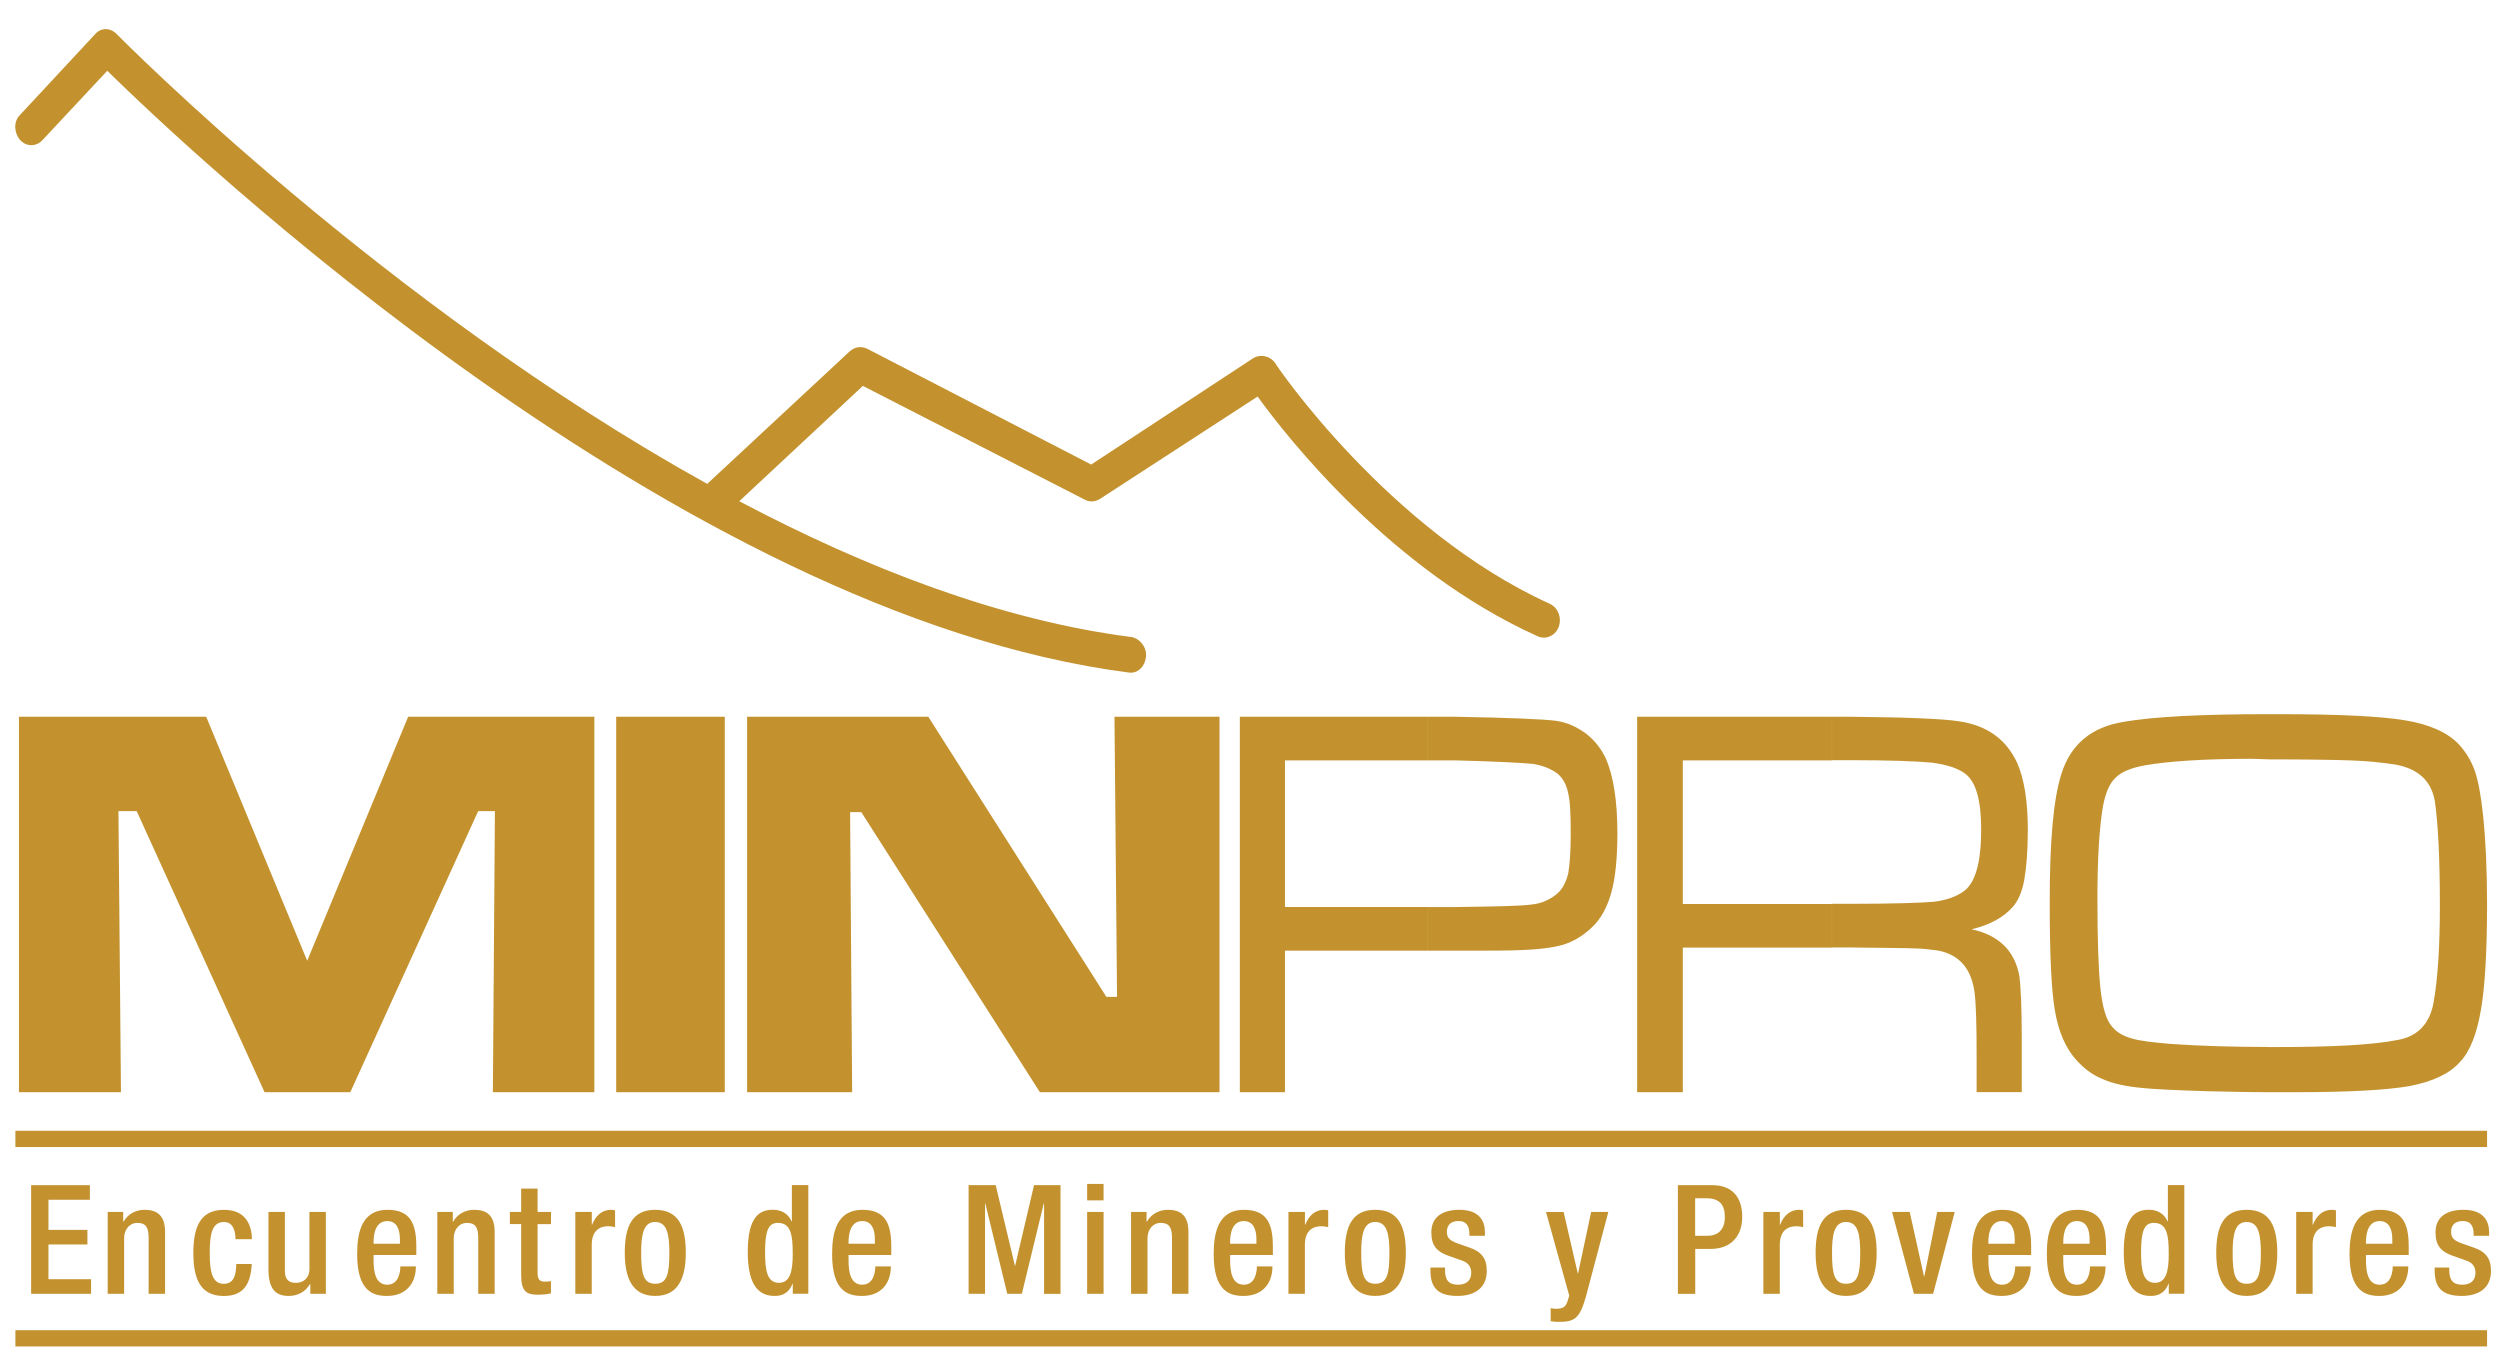
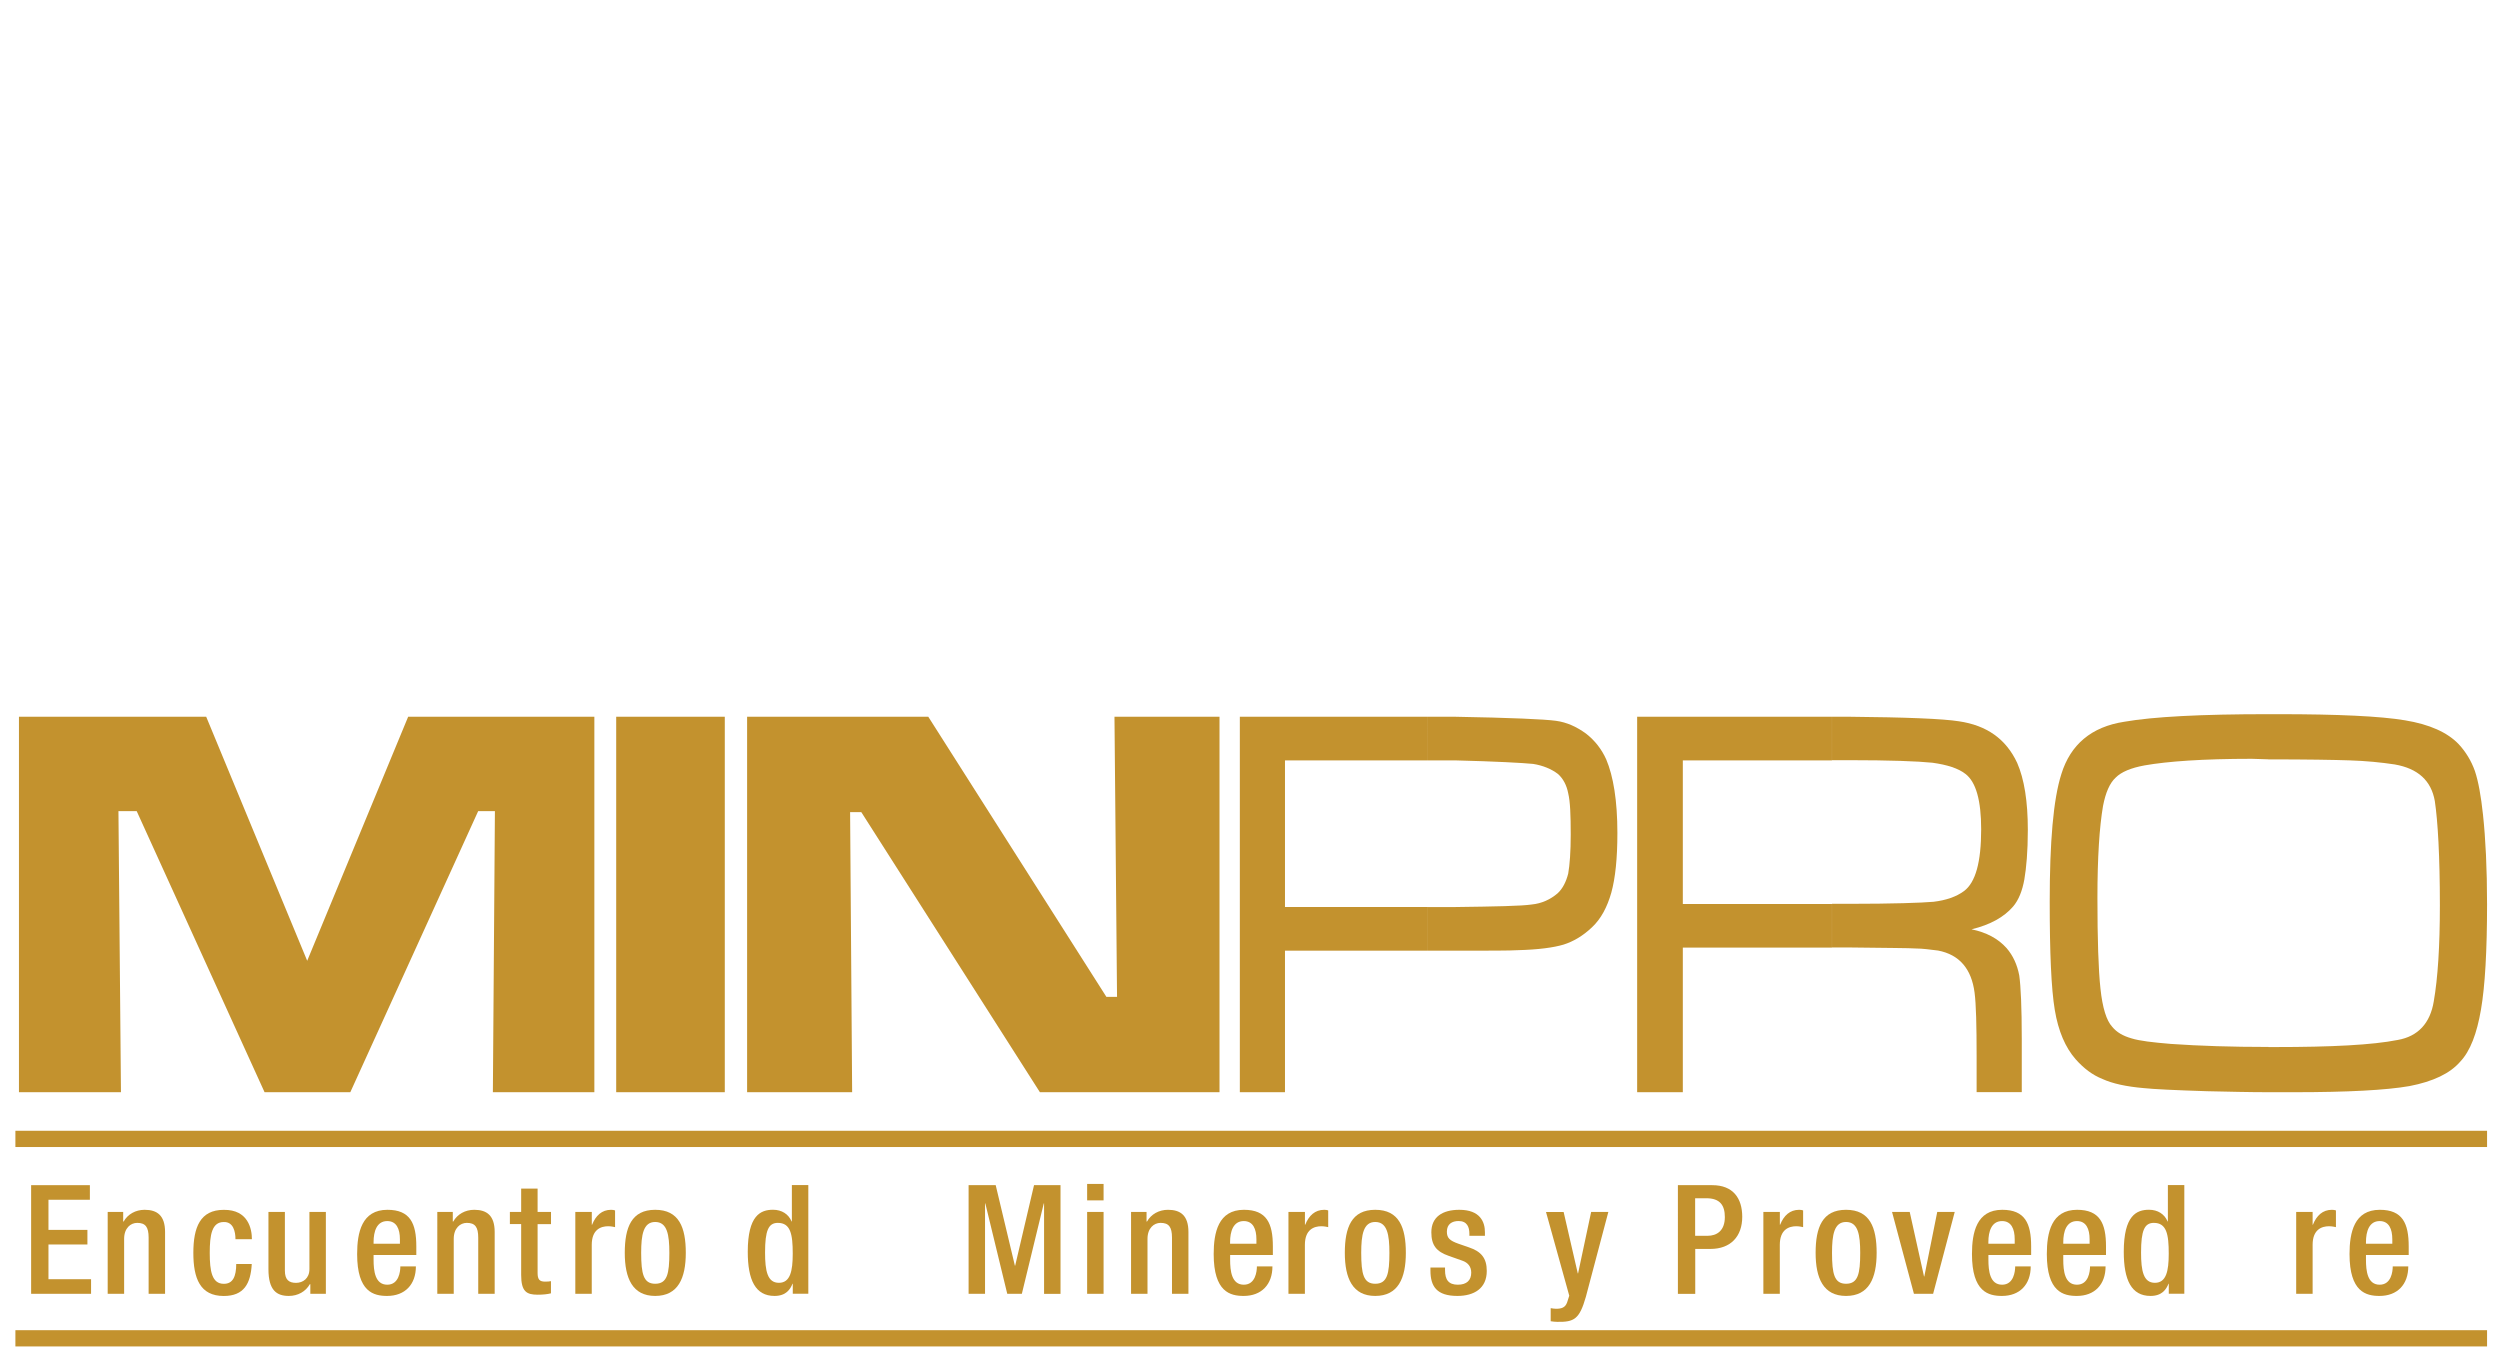
<svg xmlns="http://www.w3.org/2000/svg" version="1.1" id="Layer_1" x="0px" y="0px" viewBox="0 0 527.67 286.94" style="enable-background:new 0 0 527.67 286.94;" xml:space="preserve">
  <style type="text/css">
	.st0{fill:#C3922E;}
	.st1{fill-rule:evenodd;clip-rule:evenodd;fill:#C3922E;}
</style>
  <g id="XMLID_32_">
    <g id="XMLID_86_">
      <path id="XMLID_169_" class="st0" d="M6.57,250.15h12.4v3.08h-8.74v6.36h8.22v3.08h-8.22V270h8.99v3.08H6.57V250.15z" />
      <path id="XMLID_167_" class="st0" d="M22.73,255.8H26v2.02h0.1c0.87-1.54,2.51-2.47,4.43-2.47c2.63,0,4.31,1.19,4.31,4.69v13.04    h-3.47v-11.85c0-2.25-0.67-3.12-2.41-3.12c-1.41,0-2.76,1.12-2.76,3.37v11.6h-3.47V255.8z" />
      <path id="XMLID_165_" class="st0" d="M53.14,266.79c-0.23,4.14-1.64,6.75-5.91,6.75c-5.01,0-6.42-3.73-6.42-9.09    s1.41-9.09,6.42-9.09c5.17-0.06,5.94,4.05,5.94,6.2H49.7c0-1.61-0.45-3.69-2.47-3.63c-2.51,0-2.96,2.7-2.96,6.52    c0,3.82,0.45,6.52,2.96,6.52c1.93,0.03,2.63-1.57,2.63-4.18H53.14z" />
      <path id="XMLID_163_" class="st0" d="M65.49,271.06h-0.1c-0.87,1.54-2.51,2.47-4.43,2.47c-2.57,0-4.3-1.19-4.3-5.65V255.8h3.47    v12.4c0,1.93,0.87,2.57,2.35,2.57s2.83-0.96,2.83-2.89V255.8h3.47v17.28h-3.28V271.06z" />
      <path id="XMLID_160_" class="st0" d="M78.85,264.89v1c0,2.31,0.29,5.27,2.89,5.27c2.47,0,2.76-2.83,2.76-3.86h3.28    c0,3.82-2.31,6.23-6.07,6.23c-2.83,0-6.33-0.83-6.33-8.83c0-4.53,0.96-9.35,6.39-9.35c4.82,0,6.1,2.89,6.1,7.71v1.83H78.85z     M84.41,262.51v-0.93c0-2.18-0.71-3.85-2.67-3.85c-2.22,0-2.89,2.18-2.89,4.43v0.35H84.41z" />
      <path id="XMLID_158_" class="st0" d="M92.29,255.8h3.28v2.02h0.1c0.87-1.54,2.51-2.47,4.43-2.47c2.63,0,4.31,1.19,4.31,4.69v13.04    h-3.47v-11.85c0-2.25-0.67-3.12-2.41-3.12c-1.41,0-2.76,1.12-2.76,3.37v11.6h-3.47V255.8z" />
      <path id="XMLID_156_" class="st0" d="M107.62,255.8H110v-4.92h3.47v4.92h2.83v2.57h-2.83v10.31c0,1.35,0.39,1.83,1.57,1.83    c0.51,0,0.93-0.03,1.25-0.1v2.57c-0.74,0.19-1.7,0.29-2.79,0.29c-2.35,0-3.5-0.64-3.5-4.18v-10.73h-2.38V255.8z" />
      <path id="XMLID_147_" class="st0" d="M121.44,255.8h3.47v2.7h0.06c0.77-1.93,2.06-3.15,4.02-3.15c0.39,0,0.61,0.06,0.83,0.13v3.53    c-0.26-0.06-0.87-0.19-1.45-0.19c-1.57,0-3.47,0.71-3.47,3.92v10.34h-3.47V255.8z" />
      <path id="XMLID_143_" class="st0" d="M138.29,255.35c5.04,0,6.46,3.73,6.46,9.09s-1.64,9.09-6.46,9.09    c-4.79,0-6.42-3.73-6.42-9.09S133.28,255.35,138.29,255.35z M138.29,270.96c2.54,0,2.99-2.12,2.99-6.52    c0-3.82-0.45-6.52-2.99-6.52c-2.51,0-2.96,2.7-2.96,6.52C135.34,268.84,135.79,270.96,138.29,270.96z" />
      <path id="XMLID_140_" class="st0" d="M167.33,270.96h-0.06c-0.45,1.12-1.32,2.57-3.79,2.57c-4.05,0-5.65-3.37-5.65-9.32    c0-7.68,2.7-8.87,5.33-8.87c1.86,0,3.28,0.93,3.92,2.47h0.06v-7.68h3.47v22.94h-3.28V270.96z M164.18,258.11    c-1.99,0-2.7,1.61-2.7,6.26c0,3.92,0.51,6.39,2.92,6.39c2.38,0,2.92-2.44,2.92-6.14C167.33,260.49,166.85,258.11,164.18,258.11z" />
-       <path id="XMLID_137_" class="st0" d="M179.1,264.89v1c0,2.31,0.29,5.27,2.89,5.27c2.47,0,2.76-2.83,2.76-3.86h3.28    c0,3.82-2.31,6.23-6.07,6.23c-2.83,0-6.33-0.83-6.33-8.83c0-4.53,0.96-9.35,6.39-9.35c4.82,0,6.1,2.89,6.1,7.71v1.83H179.1z     M184.66,262.51v-0.93c0-2.18-0.71-3.85-2.67-3.85c-2.22,0-2.89,2.18-2.89,4.43v0.35H184.66z" />
      <path id="XMLID_135_" class="st0" d="M204.44,250.15h5.72l4.05,16.99h0.06l3.98-16.99h5.59v22.94h-3.47V254h-0.06l-4.63,19.08    h-3.08L207.97,254h-0.06v19.08h-3.47V250.15z" />
      <path id="XMLID_132_" class="st0" d="M229.46,249.89h3.47v3.47h-3.47V249.89z M229.46,255.8h3.47v17.28h-3.47V255.8z" />
      <path id="XMLID_130_" class="st0" d="M238.72,255.8h3.28v2.02h0.1c0.87-1.54,2.51-2.47,4.43-2.47c2.63,0,4.31,1.19,4.31,4.69    v13.04h-3.47v-11.85c0-2.25-0.67-3.12-2.41-3.12c-1.41,0-2.76,1.12-2.76,3.37v11.6h-3.47V255.8z" />
      <path id="XMLID_127_" class="st0" d="M259.64,264.89v1c0,2.31,0.29,5.27,2.89,5.27c2.47,0,2.76-2.83,2.76-3.86h3.28    c0,3.82-2.31,6.23-6.07,6.23c-2.83,0-6.33-0.83-6.33-8.83c0-4.53,0.96-9.35,6.39-9.35c4.82,0,6.1,2.89,6.1,7.71v1.83H259.64z     M265.19,262.51v-0.93c0-2.18-0.71-3.85-2.67-3.85c-2.22,0-2.89,2.18-2.89,4.43v0.35H265.19z" />
      <path id="XMLID_125_" class="st0" d="M271.96,255.8h3.47v2.7h0.06c0.77-1.93,2.06-3.15,4.02-3.15c0.39,0,0.61,0.06,0.83,0.13v3.53    c-0.26-0.06-0.87-0.19-1.45-0.19c-1.57,0-3.47,0.71-3.47,3.92v10.34h-3.47V255.8z" />
      <path id="XMLID_122_" class="st0" d="M290.27,255.35c5.04,0,6.46,3.73,6.46,9.09s-1.64,9.09-6.46,9.09    c-4.79,0-6.42-3.73-6.42-9.09S285.26,255.35,290.27,255.35z M290.27,270.96c2.54,0,2.99-2.12,2.99-6.52    c0-3.82-0.45-6.52-2.99-6.52c-2.51,0-2.96,2.7-2.96,6.52C287.32,268.84,287.77,270.96,290.27,270.96z" />
      <path id="XMLID_120_" class="st0" d="M310.14,260.84v-0.45c0-1.38-0.48-2.67-2.28-2.67c-1.38,0-2.47,0.64-2.47,2.25    c0,1.35,0.61,1.89,2.44,2.54l2.22,0.77c2.57,0.87,3.76,2.25,3.76,4.98c0,3.7-2.7,5.27-6.2,5.27c-4.37,0-5.69-2.02-5.69-5.36v-0.64    H305v0.55c0,1.99,0.71,3.08,2.7,3.08c1.9,0,2.83-0.96,2.83-2.54c0-1.28-0.68-2.12-1.9-2.54l-2.83-1c-2.6-0.9-3.69-2.22-3.69-4.98    c0-3.24,2.35-4.75,5.91-4.75c4.4,0,5.4,2.57,5.4,4.72v0.77H310.14z" />
      <path id="XMLID_118_" class="st0" d="M330.03,255.8l2.99,12.98h0.06l2.76-12.98h3.63l-4.75,17.93c-1.35,4.72-2.47,5.33-6.04,5.27    c-0.45,0-0.93-0.06-1.38-0.13v-2.76c0.39,0.06,0.74,0.13,1.12,0.13c1.19,0,1.96-0.26,2.35-1.35l0.45-1.41l-4.91-17.67H330.03z" />
      <path id="XMLID_115_" class="st0" d="M354.14,250.15h7.26c4.4,0,6.33,2.76,6.33,6.68c0,4.11-2.41,6.78-6.71,6.78h-3.21v9.48h-3.66    V250.15z M357.8,260.84h2.6c1.96,0,3.66-1.06,3.66-3.95c0-2.47-1-3.98-3.92-3.98h-2.35V260.84z" />
      <path id="XMLID_113_" class="st0" d="M372.2,255.8h3.47v2.7h0.06c0.77-1.93,2.06-3.15,4.02-3.15c0.39,0,0.61,0.06,0.83,0.13v3.53    c-0.26-0.06-0.87-0.19-1.45-0.19c-1.57,0-3.47,0.71-3.47,3.92v10.34h-3.47V255.8z" />
      <path id="XMLID_110_" class="st0" d="M389.64,255.35c5.04,0,6.46,3.73,6.46,9.09s-1.64,9.09-6.46,9.09    c-4.79,0-6.42-3.73-6.42-9.09S384.63,255.35,389.64,255.35z M389.64,270.96c2.54,0,2.99-2.12,2.99-6.52    c0-3.82-0.45-6.52-2.99-6.52c-2.51,0-2.96,2.7-2.96,6.52C386.69,268.84,387.14,270.96,389.64,270.96z" />
      <path id="XMLID_108_" class="st0" d="M399.35,255.8h3.73l3.02,13.62h0.06l2.73-13.62h3.69l-4.56,17.28h-4.05L399.35,255.8z" />
      <path id="XMLID_103_" class="st0" d="M419.69,264.89v1c0,2.31,0.29,5.27,2.89,5.27c2.47,0,2.76-2.83,2.76-3.86h3.28    c0,3.82-2.31,6.23-6.07,6.23c-2.83,0-6.33-0.83-6.33-8.83c0-4.53,0.96-9.35,6.39-9.35c4.82,0,6.1,2.89,6.1,7.71v1.83H419.69z     M425.24,262.51v-0.93c0-2.18-0.71-3.85-2.67-3.85c-2.22,0-2.89,2.18-2.89,4.43v0.35H425.24z" />
      <path id="XMLID_100_" class="st0" d="M435.49,264.89v1c0,2.31,0.29,5.27,2.89,5.27c2.47,0,2.76-2.83,2.76-3.86h3.28    c0,3.82-2.31,6.23-6.07,6.23c-2.83,0-6.33-0.83-6.33-8.83c0-4.53,0.96-9.35,6.39-9.35c4.82,0,6.1,2.89,6.1,7.71v1.83H435.49z     M441.05,262.51v-0.93c0-2.18-0.71-3.85-2.67-3.85c-2.22,0-2.89,2.18-2.89,4.43v0.35H441.05z" />
      <path id="XMLID_97_" class="st0" d="M457.76,270.96h-0.06c-0.45,1.12-1.32,2.57-3.79,2.57c-4.05,0-5.65-3.37-5.65-9.32    c0-7.68,2.7-8.87,5.33-8.87c1.86,0,3.28,0.93,3.92,2.47h0.06v-7.68h3.47v22.94h-3.28V270.96z M454.61,258.11    c-1.99,0-2.7,1.61-2.7,6.26c0,3.92,0.51,6.39,2.92,6.39c2.38,0,2.92-2.44,2.92-6.14C457.76,260.49,457.28,258.11,454.61,258.11z" />
-       <path id="XMLID_94_" class="st0" d="M474.2,255.35c5.04,0,6.46,3.73,6.46,9.09s-1.64,9.09-6.46,9.09c-4.79,0-6.42-3.73-6.42-9.09    S469.19,255.35,474.2,255.35z M474.2,270.96c2.54,0,2.99-2.12,2.99-6.52c0-3.82-0.45-6.52-2.99-6.52c-2.51,0-2.96,2.7-2.96,6.52    C471.24,268.84,471.69,270.96,474.2,270.96z" />
      <path id="XMLID_92_" class="st0" d="M484.65,255.8h3.47v2.7h0.06c0.77-1.93,2.06-3.15,4.02-3.15c0.39,0,0.61,0.06,0.84,0.13v3.53    c-0.26-0.06-0.87-0.19-1.45-0.19c-1.58,0-3.47,0.71-3.47,3.92v10.34h-3.47V255.8z" />
      <path id="XMLID_89_" class="st0" d="M499.38,264.89v1c0,2.31,0.29,5.27,2.89,5.27c2.47,0,2.76-2.83,2.76-3.86h3.28    c0,3.82-2.31,6.23-6.07,6.23c-2.83,0-6.33-0.83-6.33-8.83c0-4.53,0.96-9.35,6.39-9.35c4.82,0,6.1,2.89,6.1,7.71v1.83H499.38z     M504.94,262.51v-0.93c0-2.18-0.71-3.85-2.67-3.85c-2.22,0-2.89,2.18-2.89,4.43v0.35H504.94z" />
-       <path id="XMLID_87_" class="st0" d="M522.1,260.84v-0.45c0-1.38-0.48-2.67-2.28-2.67c-1.38,0-2.47,0.64-2.47,2.25    c0,1.35,0.61,1.89,2.44,2.54l2.22,0.77c2.57,0.87,3.76,2.25,3.76,4.98c0,3.7-2.7,5.27-6.2,5.27c-4.37,0-5.69-2.02-5.69-5.36v-0.64    h3.08v0.55c0,1.99,0.71,3.08,2.7,3.08c1.89,0,2.83-0.96,2.83-2.54c0-1.28-0.67-2.12-1.9-2.54l-2.83-1c-2.6-0.9-3.7-2.22-3.7-4.98    c0-3.24,2.35-4.75,5.91-4.75c4.4,0,5.4,2.57,5.4,4.72v0.77H522.1z" />
    </g>
-     <path id="XMLID_85_" class="st1" d="M327.02,127.4c-33.95-15.43-57.73-50.34-57.94-50.88c-1.07-1.39-3-1.83-4.5-0.96l-34.27,22.49   l-47.23-24.42c-1.29-0.64-2.68-0.43-3.75,0.54l-30.06,27.96C81.02,64.32,25.42,7.98,24.67,7.23c-1.29-1.39-3.32-1.5-4.61,0   L4.22,24.26c-1.39,1.39-1.28,3.75,0,5.25C5.5,31,7.64,31,8.93,29.61l13.71-14.67c16.7,16.39,120.28,114.81,215.7,127.02   c1.82,0.22,3.32-1.28,3.54-3.32c0.22-2.03-1.29-3.85-3-4.17c-27.67-3.54-56.1-14.54-82.84-28.68l26.08-24.34l46.8,23.99   c0.96,0.54,2.14,0.54,3.21-0.11l33.31-21.63c6.43,8.89,28.39,36.74,59.01,50.55c1.72,0.86,3.75,0,4.5-1.82   C329.7,130.5,328.95,128.25,327.02,127.4z" />
    <rect id="XMLID_84_" x="3.25" y="238.67" class="st1" width="521.69" height="3.43" />
    <g id="XMLID_80_">
      <polygon id="XMLID_83_" class="st0" points="4,151.28 43.52,151.28 64.84,202.79 86.15,151.28 125.45,151.28 125.45,230.53     104.03,230.53 104.46,171.2 100.93,171.2 73.94,230.53 55.84,230.53 28.85,171.2 25,171.2 25.53,230.53 4,230.53   " />
      <rect id="XMLID_82_" x="130.06" y="151.28" class="st0" width="22.92" height="79.25" />
      <polygon id="XMLID_81_" class="st0" points="157.69,151.28 195.93,151.28 233.52,210.4 235.77,210.4 235.23,151.28 257.4,151.28     257.4,230.53 219.49,230.53 181.79,171.41 179.43,171.41 179.86,230.53 157.69,230.53   " />
    </g>
    <g id="XMLID_49_">
      <path id="XMLID_75_" class="st0" d="M301.31,151.28h5.68c11.88,0.21,19.06,0.53,21.42,0.86c2.36,0.32,4.39,1.29,6.32,2.68    c1.93,1.5,3.32,3.32,4.29,5.46c1.5,3.54,2.36,8.68,2.36,15.53c0,5.36-0.43,9.53-1.29,12.63c-0.86,3-2.14,5.47-4.07,7.28    c-1.92,1.83-3.96,3.01-5.99,3.65c-2.14,0.64-5.35,1.07-9.64,1.18c-1.61,0.11-6.11,0.11-13.38,0.11h-5.68v-9.21h5.68    c8.67-0.11,14.14-0.22,16.28-0.54c2.14-0.21,3.96-1.07,5.46-2.35c1.07-0.97,1.82-2.46,2.25-4.18c0.32-1.82,0.53-4.6,0.53-8.25    c0-4.07-0.11-6.96-0.53-8.68c-0.32-1.71-1.07-3.1-2.14-4.07c-1.39-1.07-3.22-1.82-5.25-2.14c-2.14-0.21-7.71-0.53-16.6-0.75h-5.68    V151.28z M261.69,230.53v-79.25h39.63v9.21h-30.1v30.95h30.1v9.21h-30.1v29.88H261.69z" />
      <path id="XMLID_69_" class="st0" d="M386.67,151.28h3.54c12.09,0.11,19.91,0.43,23.24,0.96c5.89,0.86,9.96,3.74,12.31,8.78    c1.5,3.43,2.25,8.14,2.25,14.14c0,4.6-0.32,8.03-0.74,10.49c-0.43,2.36-1.18,4.29-2.36,5.68c-1.93,2.25-4.81,3.85-8.78,4.82    c3.11,0.64,5.57,1.93,7.39,3.96c1.39,1.61,2.25,3.53,2.68,5.78c0.32,2.25,0.53,6.75,0.53,13.38v11.25h-9.53v-7.61    c0-6.43-0.11-10.92-0.43-13.39c-0.65-5.03-3.21-8.03-7.71-8.89c-1.71-0.21-3.32-0.43-4.6-0.43c-1.5-0.11-6.22-0.11-14.24-0.22    h-3.54v-9.21h3.54c9.31,0,15.31-0.21,17.88-0.43c2.67-0.32,4.82-1.07,6.42-2.25c2.46-1.82,3.64-6.1,3.64-13.07    c0-6-1.07-9.96-3.32-11.67c-1.5-1.18-3.86-1.93-6.96-2.36c-3.1-0.32-9-0.54-17.66-0.54h-3.54V151.28z M345.55,230.53v-79.25h41.12    v9.21h-31.48v30.31h31.48v9.21h-31.48v30.52H345.55z" />
      <path id="XMLID_50_" class="st0" d="M480.92,150.74c12.64,0,21.53,0.43,26.67,1.29c5.25,0.86,8.99,2.57,11.35,5.03    c1.5,1.61,2.67,3.53,3.43,5.67c0.75,2.25,1.28,5.25,1.71,9.21c0.54,5.03,0.86,11.35,0.86,18.95c0,9.75-0.43,17.25-1.28,22.17    c-0.86,5.04-2.25,8.78-4.4,11.04c-2.14,2.46-5.67,4.17-10.71,5.14c-4.92,0.86-13.06,1.29-24.31,1.29c-1.71,0-3.53,0-5.46,0V221    h1.39c11.88,0,20.56-0.43,25.92-1.5c4.28-0.75,6.85-3.54,7.6-8.14c0.86-4.93,1.29-11.68,1.29-20.24c0-10.39-0.43-17.78-1.07-22.06    c-0.76-4.28-3.53-6.85-8.46-7.71c-2.78-0.42-6-0.75-9.53-0.86c-3.21-0.11-8.89-0.21-17.14-0.21v-9.53    C479.53,150.74,480.29,150.74,480.92,150.74z M478.78,230.53c-4.07,0-8.36-0.11-12.96-0.21c-6.74-0.21-11.24-0.43-13.28-0.65    c-3.75-0.32-6.64-0.96-8.78-1.93c-2.14-0.86-3.96-2.25-5.67-4.18c-2.15-2.46-3.64-5.89-4.39-10.39c-0.75-4.5-1.07-12.1-1.07-22.81    c0-12.64,0.75-21.63,2.46-26.99c1.93-6.21,6.32-9.96,13.28-11.03c6.1-1.07,16.28-1.6,30.42-1.6v9.53l-3.53-0.11    c-10.28,0-17.78,0.54-22.6,1.39c-2.9,0.53-4.93,1.39-6.1,2.57c-1.29,1.18-2.14,3.21-2.68,6c-0.75,4.39-1.18,10.82-1.18,19.38    c0,8.78,0.21,15.21,0.64,19.17c0.43,4.08,1.28,6.75,2.46,8.03c0.96,1.18,2.25,1.93,4.07,2.46c1.71,0.54,4.5,0.86,8.36,1.18    c6,0.42,12.85,0.64,20.56,0.64V230.53z" />
    </g>
    <rect id="XMLID_47_" x="3.25" y="280.76" class="st1" width="521.69" height="3.43" />
  </g>
</svg>